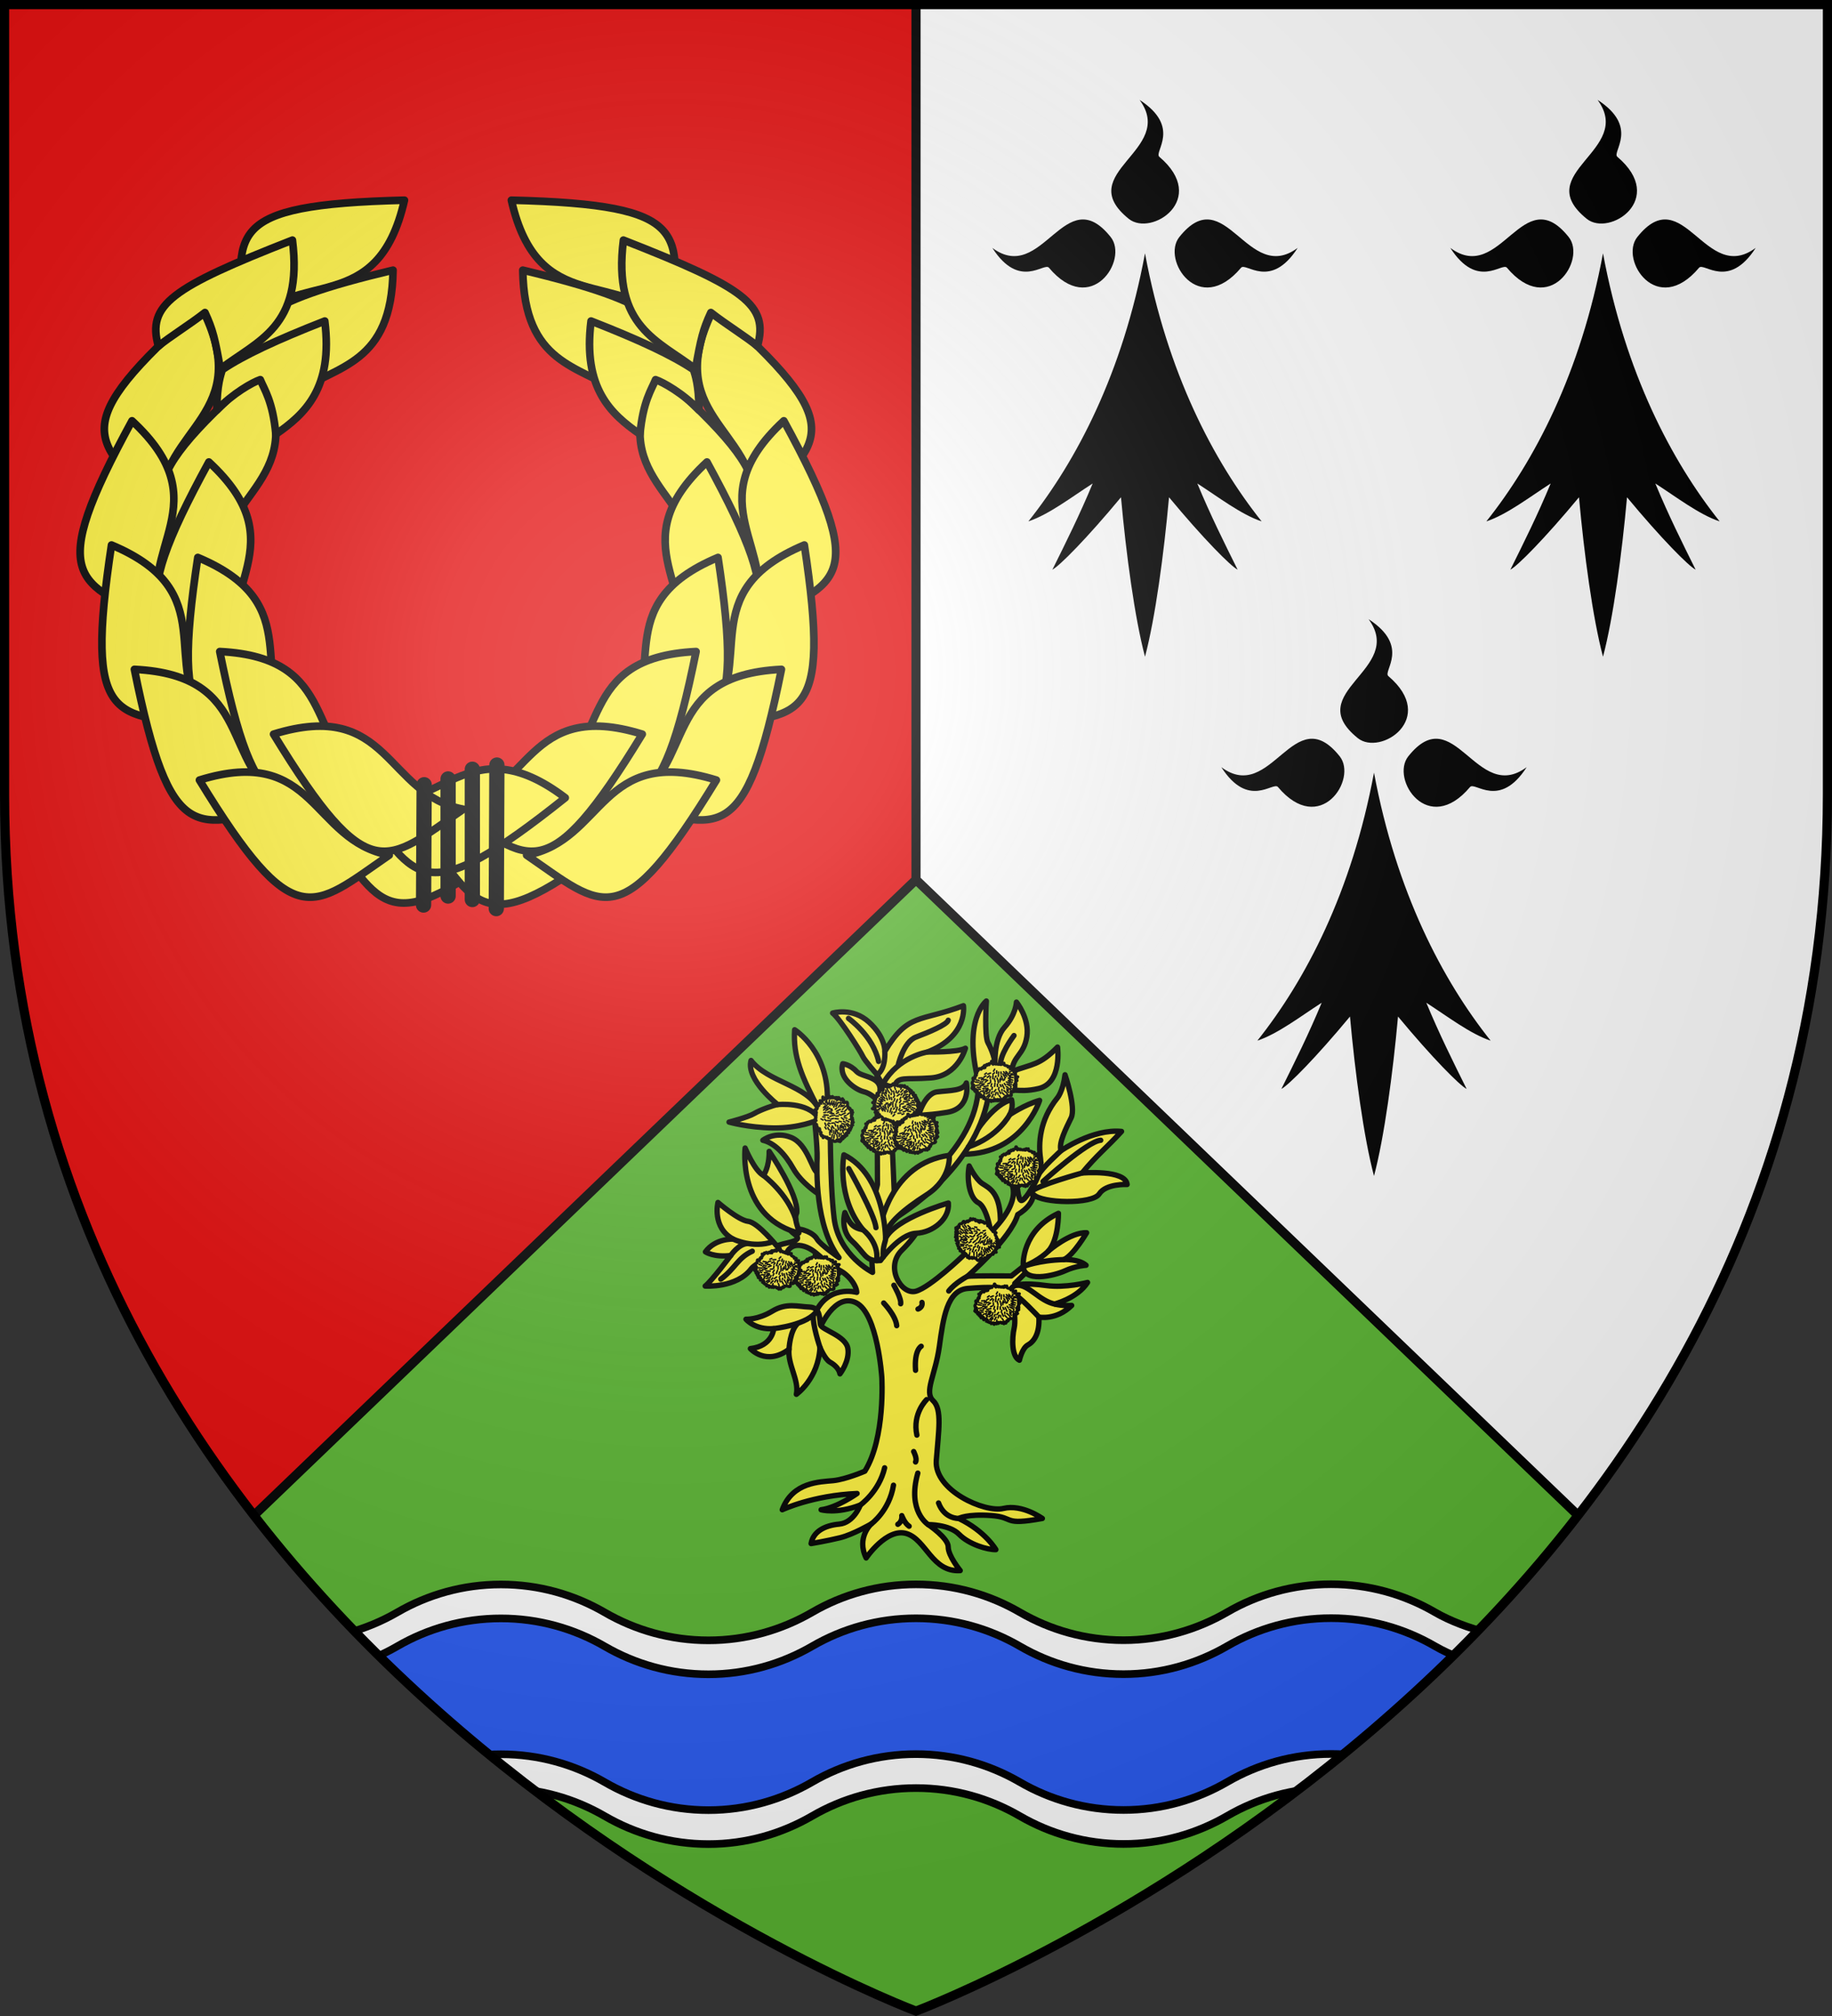
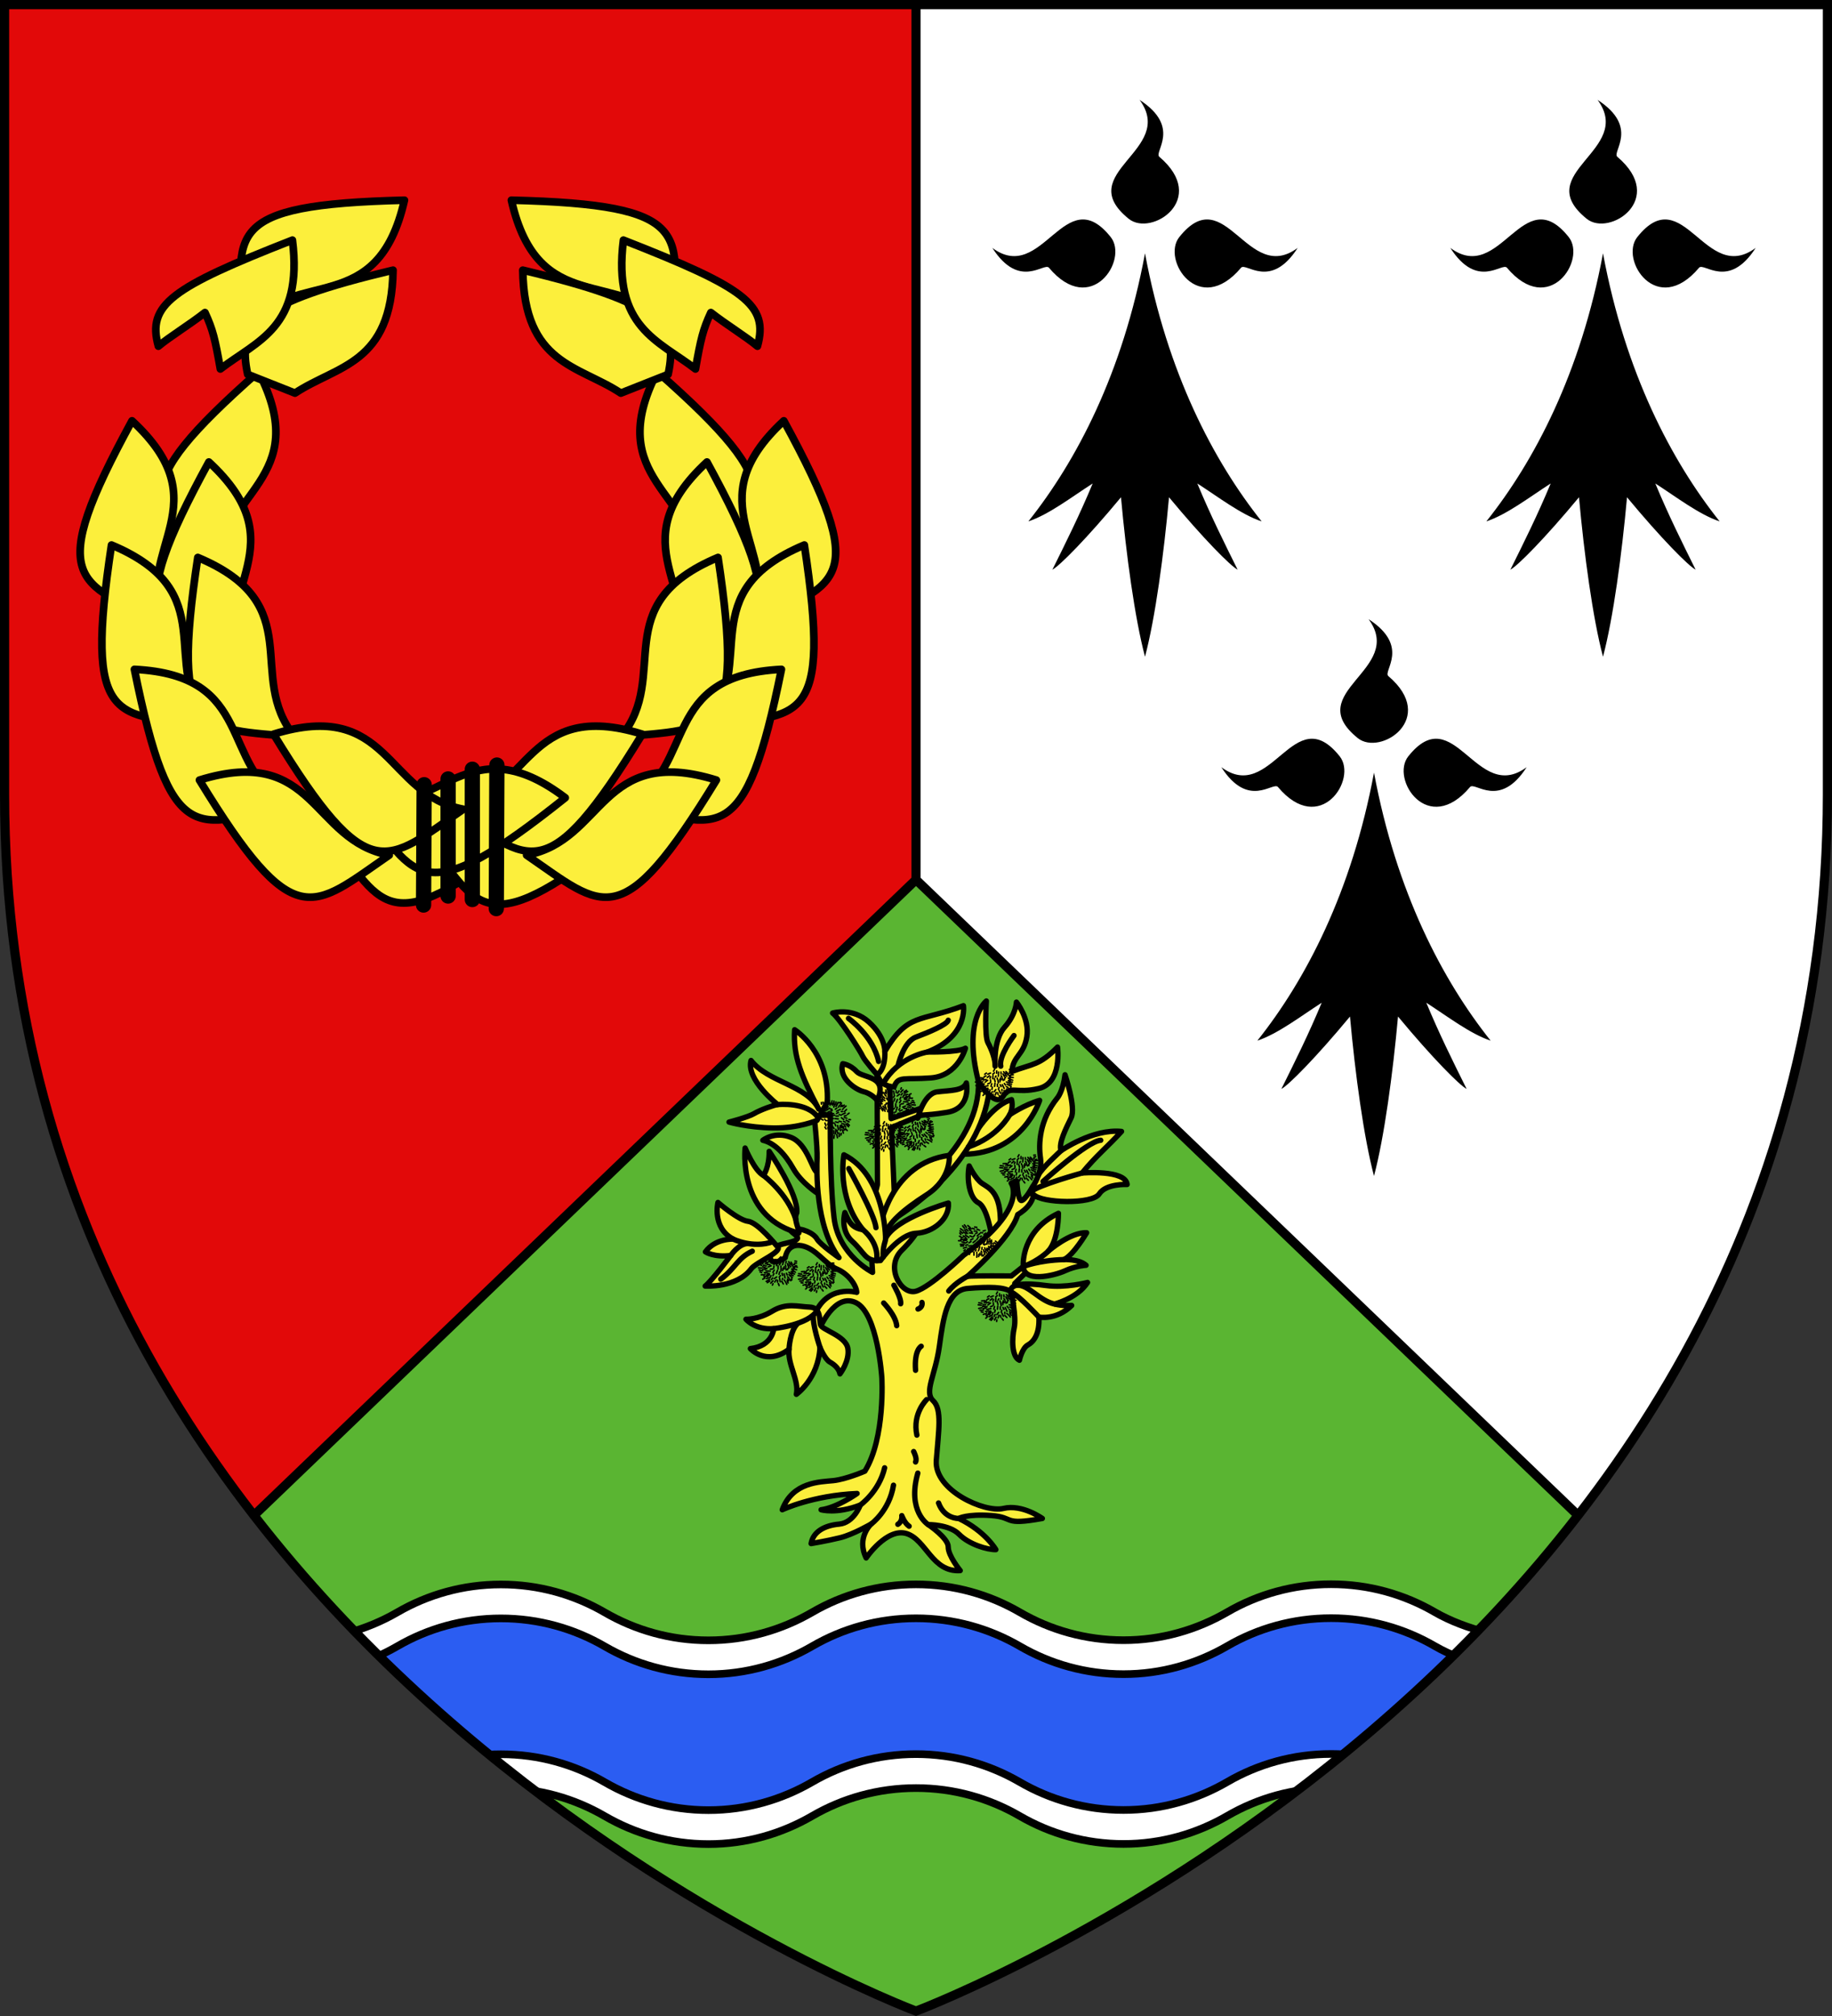
<svg xmlns="http://www.w3.org/2000/svg" xmlns:xlink="http://www.w3.org/1999/xlink" id="svg137" version="1.1" width="600" viewBox="-300 -300 600 660" height="660">
  <rect x="-300" y="-300" width="600" height="660" fill="#333333" stroke="none" />
  <defs id="defs141">
    <clipPath id="clipPath1278" clipPathUnits="userSpaceOnUse">
      <path d="M 0,-12 -216.875,196.156 C -128.497,310.228 0,358.5 0,358.5 c 0,0 128.497,-48.272 216.875,-162.344 z" id="path1280" style="fill:#5ab532" />
    </clipPath>
  </defs>
  <radialGradient r="405" gradientUnits="userSpaceOnUse" cy="-80" cx="-80" id="b">
    <stop id="stop5" stop-opacity=".31" stop-color="#fff" offset="0" />
    <stop id="stop7" stop-opacity=".25" stop-color="#fff" offset=".19" />
    <stop id="stop9" stop-opacity=".125" stop-color="#6b6b6b" offset=".6" />
    <stop id="stop11" stop-opacity=".125" offset="1" />
  </radialGradient>
  <path style="fill:#ffffff" id="path14" fill="#e20909" d="m-298.5-298.5h597v258.5c0 286.31-298.5 398.5-298.5 398.5s-298.5-112.19-298.5-398.5z" />
  <path style="fill:#e20909" id="path16" fill="#5ab532" d="m-298.5-298.5h298.5v657s-298.5-112.19-298.5-398.5z" />
  <path style="fill:#5ab532" id="path18" fill="#fff" d="m0-12-216.875 208.156c88.378 114.071 216.875 162.344 216.875 162.344s128.497-48.272 216.875-162.344z" />
  <g style="stroke-width:3.516;stroke-miterlimit:4;stroke-dasharray:none" transform="matrix(0.497,0,0,0.498,249.43,247.398)" id="g1263">
    <g style="stroke:#000000;stroke-width:1.769;stroke-linecap:round;stroke-linejoin:round;stroke-miterlimit:4;stroke-dasharray:none" id="g1061" transform="matrix(1.988,0,0,1.988,772.393,-875.17)">
      <path style="fill:#fcef3c;stroke-width:1.769;stroke-miterlimit:4;stroke-dasharray:none" d="m -673.41,282.06 c 0,0 -5.527,-3.497 -8.277,-8.372 -2.75,-4.875 -6.25,-8.438 -10.062,-9.312 0,0 3.938,-3.125 9.375,-0.938 5.438,2.188 7.017,10.892 8.571,11.509 1.554,0.616 2.545,6.861 0.393,7.114 z m 53.082,-21.561 c 0,0 5.329,-8.061 11.016,-9.561 0,0 0.75,2.625 -0.625,5 0,0 4.875,-3.312 9.938,-4.75 0,0 -5.512,17.668 -25.193,17.803 -1.193,-2.697 4.865,-8.492 4.865,-8.492 z m 4.394,35.386 c 0,0 -1.414,-9.369 -4.331,-10.828 -2.917,-1.458 -3.977,-7.601 -3.094,-12.198 0,0 2.077,4.287 4.287,5.789 2.21,1.503 6.32,2.917 6.055,13.435 z" id="path1049" />
      <path style="fill:#fcef3c;stroke-width:1.769;stroke-miterlimit:4;stroke-dasharray:none" d="m -620.25,245 c 0.436,20.928 -22.024,36.431 -27.783,40.059 l -1.081,-24.909 9.504,-3.927 0.365,-2.456 -9.996,3.449 -0.549,-12.652 -4.084,-1.876 0.125,36.312 c 0,0 -2.875,11.375 -2.5,15.938 0.375,4.562 0.875,13.125 0.875,13.125 0,0 -11.25,-5.562 -12.75,-17.938 -1.5,-12.375 -1.25,-34.125 -1.25,-34.125 l -5.375,0.25 c 0,0 1.125,10.312 1,14 -0.125,3.688 -0.75,22.438 7.25,32.938 0,0 -6.25,-4.312 -7.312,-6.188 -1.062,-1.875 -5,-3.75 -7.875,-3.188 -2.875,0.562 3.75,2.375 0.562,3.75 -3.188,1.375 -8.188,0.938 -8.188,5.062 0,4.125 5,0.562 5,0.562 0,0 0.562,-4.875 5.438,-3.938 4.875,0.938 7.688,6.062 11.625,7.688 3.938,1.625 6.562,5.5 6.625,7.75 0,0 -10,-2.875 -14.125,7.75 l 0.062,4.312 1.75,-0.062 c 0,0 5,-12.125 12.125,-8.562 7.125,3.562 8.5,24.625 8.5,24.625 0,0 1.25,20.062 -5.625,31.062 0,0 -6.188,2.688 -10.5,3.125 -4.312,0.438 -13.438,0.375 -16.875,9.625 0,0 10.062,-4.75 24.812,-5.375 0,0 -6.625,4.688 -11.938,5.375 0,0 5.062,1.5 13,-1.562 0,0 -2.125,5.875 -7,6.312 -4.875,0.438 -8.625,2.5 -9.312,6.438 0,0 5.312,-0.875 9.625,-1.938 4.312,-1.062 10.312,-4.562 10.312,-4.562 0,0 -5,4.5 -1.688,11.25 0,0 6.812,-10.062 13.375,-8.062 6.562,2 8.436,12.861 17.805,12.242 0,0 -4.021,-4.905 -3.977,-7.822 0.044,-2.917 -6.629,-7.381 -6.629,-7.381 0,0 6.988,-0.102 10.238,3.211 3.25,3.312 9.312,5.125 12.188,5.062 0,0 -3.375,-6 -12.312,-10.312 0,0 2.659,-1.541 10.746,-0.967 8.088,0.575 3.491,3.403 16.971,0.973 0,0 -6.654,-4.818 -12.904,-3.318 -6.25,1.5 -23,-6 -22.25,-15.875 0.75,-9.875 2,-16.875 -1.062,-19.75 -3.062,-2.875 0.75,-8.5 2.062,-17.875 1.312,-9.375 2.5,-18.688 9.438,-19.25 6.938,-0.562 12.312,-0.562 14.375,1.188 2.062,1.75 3.312,0.438 1.188,-2.812 l 7.688,-7.562 -4.875,1.938 -3.938,3.125 c 0,0 -12.5,-0.125 -14.562,0.125 0,0 14.438,-12.562 16.688,-20.438 0,0 6.812,-3.625 4.938,-9.188 0,0 -2.438,4.375 -3.688,4.562 -1.25,0.188 -1.562,-6.5 -1.562,-6.5 l -1.875,0.75 c 0,0 6,8 -15.812,23.875 0,0 -11.014,10.589 -15.812,11.875 -4.798,1.286 -10.312,-8 -4.625,-13.562 5.688,-5.562 6.75,-9.5 6.75,-9.5 l -4.562,0.312 -4.312,5.312 c -1.402,-1.327 -5.811,-0.628 -0.127,-6.73 6.066,-3.747 29.59,-19.787 31.439,-44.27 z" id="path1051" />
      <path style="fill:none;stroke-width:1.769;stroke-miterlimit:4;stroke-dasharray:none" d="m -659.438,385 c 0,0 6.25,-4.438 8.062,-12.312 m -4.438,18.562 c 0,0 6,-4.312 7.375,-12.812 m 11.511,13.039 c 0,0 -7.074,-4.351 -3.449,-17.039 m 13.562,15 c 0,0 -4.75,0.188 -6.688,-5.125 m -3.938,-34.188 c 0,0 -4.812,4.562 -3.25,11.75 m -1.062,5.438 c 0,0 1.25,2.375 0.625,3.438 M -647,391.375 c 1.625,-1 1.312,-2.875 1.312,-2.875 0,0 0.938,2.562 2.438,3.5 m 4,-59.5 c 0,0 -2.375,1.188 -1.875,7.938 m -10.562,-22.25 c 0,0 4,4.125 4.312,7.5 m -0.938,-13.375 c 0,0 2.562,4.438 2.25,6.125 M -639,318 c 0,0 0.438,1.5 -1.312,2.188 m 16.375,-10.812 c 0,0 -4.062,2.11 -6.183,4.85" id="path1053" />
      <path style="fill:#fcef3c;stroke-width:1.769;stroke-miterlimit:4;stroke-dasharray:none" d="m -652.875,293.188 c 0,0 3.277,-21.217 22.92,-23.827 0,0 0.85,7.706 -7.472,13.016 -8.323,5.311 -12.607,9.458 -13.696,12.978 -1.089,3.52 -1.752,-2.167 -1.752,-2.167 z" id="path1055" />
      <path style="fill:#fcef3c;stroke-width:1.769;stroke-miterlimit:4;stroke-dasharray:none" d="m -640.418,257.082 c 0,0 2.033,-8.176 6.452,-8.706 4.419,-0.53 8.662,-0.309 9.679,-2.961 0,0 1.812,8.353 -6.408,9.723 -8.22,1.37 -9.104,0.354 -9.723,1.945 z M -602.312,279.75 c 0,0 3.305,-4.681 2.598,-9.454 -0.707,-4.773 -0.354,-12.551 5.568,-19.887 0,0 1.856,-2.033 2.563,-7.69 0,0 3.712,10.783 2.033,14.231 -1.679,3.447 -4.243,8.397 -3.359,10.872 0,0 10.518,-7.336 20.064,-6.364 -5.091,5.542 -8.156,7.777 -13.081,13.744 0,0 14.426,-1.201 14.926,3.799 0,0 -7,-0.375 -9.25,3.125 -2.25,3.5 -19.105,3.121 -21.771,0.186 -2.12,-0.342 -0.246,-2.345 -0.291,-2.561 z m -62.235,8.533 c 0,0 -1.724,5.745 2.431,9.502 4.154,3.757 4.24,6.831 9.369,6.364 0,0 6.126,-8.771 11.812,-9.022 C -635.25,294.875 -629.75,290.25 -630.25,285.125 c 0,0 -17.5,5 -20.812,11.688 0,0 -0.062,-20.812 -13.812,-27.625 0,0 -2.625,14 6.375,24.812 -3.525,-0.694 -4.538,-2.133 -6.048,-5.717 z M -620.25,245 c -5.332,-20.523 2.592,-26.677 2.592,-26.677 0,0 -0.717,11.552 0.533,13.802 1.25,2.25 2.5,5.75 2.375,7.75 0,0 -0.688,-8.625 3.125,-12.875 3.812,-4.25 3.938,-8.312 3.938,-8.312 0,0 4.438,5.438 3.438,11.5 -1,6.062 -4.625,6.312 -4.938,11.438 6.898,-2.592 9.062,-1.932 15.125,-8.062 0,0 1.625,11.812 -6.188,13.688 -7.812,1.875 -9.438,-1.25 -11.938,2.688 -2.5,3.938 -8.062,-4.938 -8.062,-4.938 z m -33.562,6.188 c 0,0 -1.75,-2.188 -4.5,-2.875 -2.75,-0.688 -8.438,-4.562 -6.938,-9.25 0,0 2.438,0.25 4.562,2.562 2.125,2.312 10.625,1.312 6.875,9.562 z M -636,243.75 c -9,0.688 -10.875,-0.75 -12.25,3 -4.365,-0.483 -4.698,-2.377 -5.625,-4.062 0,0 -4.188,-4.75 -4.75,-6.062 -0.562,-1.312 -7.562,-12.5 -10,-14.312 0,0 6.562,-2 12.062,3 5.5,5 5.25,9.688 5.25,9.688 7.697,-12.86 11.657,-9.667 26.062,-15.125 0,0 1.625,10.062 -11.938,15.312 0,0 10.125,0.188 12.594,-1.25 0,0 -2.406,9.125 -11.406,9.812 z m 26.562,70.812 c 0,0 1.812,8.192 1.016,11.816 -0.795,3.624 -0.884,9.502 1.724,10.739 0,0 0.884,-4.022 2.784,-5.038 1.9,-1.016 3.977,-3.624 3.668,-9.237 0,0 5.745,1.193 10.872,-3.845 0,0 -3.315,0.221 -5.657,-0.486 0,0 7.557,-1.9 10.916,-7.115 0,0 -7.292,1.9 -13.744,1.016 -6.452,-0.884 -12.418,-0.783 -11.579,2.15 z m 4.008,-9.111 c 0,0 -0.53,-11.181 11.667,-16.926 0,0 0.133,8.574 -3.315,12.463 0,0 7.224,-6.279 12.661,-6.029 0,0 -4.375,7.469 -7.562,8.875 0,0 4.906,-0.281 7.375,1.875 0,0 -3.406,0.188 -6.938,1.812 -3.531,1.625 -14.371,4.299 -13.889,-2.069 z m -68.355,-47.663 c 0,0 -6.01,2.652 -14.496,2.519 -8.485,-0.133 -14.672,-1.945 -14.672,-1.945 0,0 6.276,-1.591 8.353,-2.828 2.077,-1.237 6.452,-2.784 7.778,-2.961 0,0 -10.607,-8.264 -8.839,-14.584 5.624,7.223 18.498,8.134 22.451,16.087 -5.602,-10.571 -8.598,-17.435 -7.999,-26.251 0,0 11.627,7.277 10.815,23.902 z m -13.327,41.553 c 0,0 -6.263,-7.779 -9.513,-8.154 -3.25,-0.375 -10,-6.25 -10,-6.25 0,0 -2.062,8.312 5.062,12.125 0,0 -5.942,-0.294 -9.212,4.213 0,0 2.784,1.9 8.397,1.193 0,0 -6.497,8.662 -8.485,10.12 0,0 10.43,0.707 15.247,-5.701 1.664,-2.275 11.241,-5.901 8.505,-7.547 z M -681,294.75 c -19.125,-5.938 -16.625,-27.812 -16.625,-27.812 0,0 3.158,7.601 6.075,9.059 0,0 1.945,-2.519 1.9,-7.955 0,0 9.855,14.319 9.148,20.374 -1.582,2.632 2.699,8.345 -0.498,6.335 z m -16.34,28.8 c 0,0 3.005,3.624 9.192,3.094 0,0 -0.221,5.745 -7.734,6.629 0,0 5.215,5.878 12.816,0.221 -0.512,5.122 3.428,10.256 2.431,14.893 0,0 7.336,-5.171 7.822,-15.556 0,0 1.591,3.933 3.315,4.906 1.724,0.972 3.005,2.298 3.315,3.889 0,0 3.315,-4.287 2.607,-8.441 -0.707,-4.154 -8.618,-6.099 -9.06,-7.778 -0.442,-1.679 0.221,-5.745 -3.668,-5.878 -3.889,-0.133 -7.557,-1.503 -12.33,1.37 -4.773,2.873 -8.706,2.652 -8.706,2.652 z" id="path1057" />
      <path style="fill:none;stroke-width:1.769;stroke-miterlimit:4;stroke-dasharray:none" d="m -663.355,224.069 c 0,0 8.107,5.705 9.988,14.231 m 6.405,1.505 c 0,0 1.727,-7.958 5.969,-9.549 4.243,-1.591 10.341,-4.154 10.695,-5.568 M -608.5,229.75 c 0,0 -5.171,6.79 -4.375,10.125 m 14,38.125 c 0,0 14.744,-13.367 19.125,-13.625 m -115.5,36.688 c -4.898,2.236 -5.533,5.608 -10.438,9.25 m 42.421,-36.57 c 0,0 8.662,15.291 9.016,19.534 m 61.342,-25.456 c 0,0 -6.541,5.9 -7.499,8.108 m 14.481,-0.728 c 0,0 -14.854,4.099 -16.869,6.162 M -658.5,294 c 0,0 5.336,4.069 4.48,10.191 m 2.957,-7.378 c 0.141,0.819 -1.056,2.585 -0.777,6.135 M -651.312,235 c 0,0 0.438,5.75 -2.562,7.688 m 16.688,-7.5 c 0,0 -9.725,1.551 -14.657,10.412 m 51.599,77.243 c 0,0 -6.656,-7.181 -9.192,-8.28 m 14.626,4.012 c -5.315,-0.972 -8.895,-6.704 -12.915,-6.249 m 10.65,-11.337 c 0,0 -3.135,3.277 -8.361,5.137 0,0 5.226,-2.087 13.459,-2.292 m -94.843,-51.259 c 0,0 9.978,-1.011 13.415,4.364 m -28.972,45.532 c 0,0 2.68,-3.993 5.729,-3.948 m -4.914,-1.458 c 0,0 6.521,3.197 13.15,0.855 m -3.138,-21.92 c 0,0 7.928,5.853 10.712,14.471 m -7.309,36.176 c 0,0 11.535,-1.149 14.451,-6.055 m 0.884,12.242 c 0,0 -2.649,-7.803 -2.149,-10.741 m -8.104,11.404 c 0,0 0.249,-6.289 2.985,-8.641 m 70.142,-68.915 c 0,0 -3.799,7.298 -13.65,10.618" id="path1059" />
    </g>
    <g style="stroke-width:1.769;stroke-miterlimit:4;stroke-dasharray:none" id="g1088" transform="matrix(1.988,0,0,1.988,772.393,-875.17)">
      <g style="stroke:#000000;stroke-width:22.839;stroke-linecap:round;stroke-linejoin:round;stroke-miterlimit:4;stroke-dasharray:none" id="c" transform="matrix(0.077,0,0,0.077,-567.345,274.173)">
-         <path style="fill:#fcef3c;stroke:#000000;stroke-width:13.051;stroke-linecap:round;stroke-linejoin:round;stroke-miterlimit:4;stroke-dasharray:none" d="m -1406.635,376.13 c 7.646,11.212 -13.68,-4.289 -7.64,6.375 0.322,2.542 -17.95,-3.79 -10.279,6.333 8.411,8.918 -8.23,-0.846 -6.999,1.829 4.193,3.55 5.096,4.264 -0.316,1.903 -7.735,-3.633 -3.507,13.2 -11.512,4.366 -6.051,-4.342 -5.442,10.13 -10.473,4.157 4.623,8.996 -6.276,6.65 -8.023,6.96 4.46,4.351 6.292,8.893 0.094,12.673 0.628,5.173 5.674,5.954 -1.72,3.933 -6.392,1.827 3.878,18.148 -7.621,12.862 -8.307,-4.406 -0.163,10.052 -1.843,13.272 -7.721,4.443 -5.27,14.073 -3.492,12.615 1.92,2.052 10.482,5.471 2.108,7.553 -9.792,4.27 12.596,2.795 0.996,6.718 -4.066,1.129 -9.476,4.479 -1.654,2.83 5.898,-1.627 3.843,2.691 -0.164,3.944 4.514,-2.176 12.282,-2.033 5.721,4.04 4.046,1.216 13.502,-5.064 5.892,1.526 -8.45,7.117 3.869,4.135 7.949,1.855 -3.891,3.119 -7.802,12.827 0.997,8.07 5.866,-3.651 -7.486,7.174 2.464,3.842 5.404,-2.504 8.6,0.78 2.764,4.125 -10.659,7.838 15.797,-6.501 6.574,4.23 -2.156,1.325 5.273,-2.656 2.222,2.976 -2.2,10.396 7.861,-4.465 7.706,2.255 5.178,-0.49 11.987,-0.534 4.744,5.088 -6.49,4.544 4.588,-0.406 5.35,5 5.372,-7.212 2.856,6.425 9.891,2.18 7.279,-3.612 1.398,12.465 5.512,2.554 3.361,-4.636 7.504,8.317 9.55,-0.736 0.753,-2.469 0.418,13.374 4.382,3.62 3.775,-7.447 7.119,6.391 9.849,-1.789 2.56,-5.482 7.107,-6.056 5.033,1.237 1.538,0.967 10.776,-11.152 14.501,-2.556 6.199,5.214 6.688,-10.543 9.149,-0.133 2.788,9.109 1.892,-0.757 3.744,-4.089 3.904,1.278 6.949,10.053 6.476,2.108 6.608,-1.65 1.635,-14.084 7.66,-5.879 4.816,1.613 -1.196,-13.698 6.875,-7.4 5.221,3.945 3.218,3.438 1.342,-1.76 5.242,-5.25 23.843,4.221 19.038,-9.785 -1.864,-5.634 -3.157,-15.388 5.622,-9.902 6.057,5.503 2.941,-5.473 9.847,-3.616 -1.972,-2.944 -10.389,-7.925 -1.354,-9.971 -5.736,-6.699 14.412,-3.28 3.2,-8.957 -4.5,-1.763 -10.292,-6.204 -1.633,-4.861 8.224,1.857 5.721,-4.42 0.026,-6.061 12.517,3.974 -5.134,-17.281 9.331,-13.381 -7.475,-0.93 -8.582,-6.19 -0.844,-7.359 -5.658,-0.693 -8.901,-3.169 -2.199,-6.459 3.131,-1.455 11.219,-2.602 2.9,-3.414 -7.133,0.534 -9.837,-5.557 -6.032,-10.473 -6.751,-2.757 -5.996,-1.266 -0.206,-4.461 -5.135,-0.854 -11.373,-4.704 -2.767,-6.853 3.81,-1.519 12.332,-2.9 3.184,-2.819 -7.267,1.292 -22.991,-3.877 -11.764,-11.789 -6.154,4.099 -13.748,1.62 -12.381,-6.436 -3.99,-2.83 -10.457,7.294 -8.67,-1.357 -4.937,-5.419 -20.035,-0.305 -17.382,-13.542 -2.594,3.585 -8.022,7.601 -8.447,-0.422 -0.485,-3.691 -3.33,13.466 -6.589,3.53 -3.266,-3.961 -3.58,5.244 -6.924,0.731 -4.843,2.909 -12.3,-2.26 -12.236,-2.5 -0.199,9.811 -10.292,-9.579 -11.987,1.819 -1.484,6.492 -3.358,-8.105 -5.115,-11.157 -0.391,-1.079 -4.987,-1.282 -2.038,3.002 2.949,4.285 -6.613,6.29 -12.391,7.803 z" id="path1063" />
        <path style="fill:none;stroke:#000000;stroke-width:6.525;stroke-linecap:round;stroke-linejoin:round;stroke-miterlimit:4;stroke-dasharray:none" d="m -1338.723,439.414 -0.436,5.849 m -48.998,-19.447 -1.325,14.264 m -27.086,-24.388 -7.349,5.273 m 5.679,6.897 -8.53,4.048 m 22.921,-4.763 -8.712,7.612 m 13.256,10.45 1.139,9.051 m -0.315,-23.172 -2.678,7.101 m 2.271,-22.329 -11.847,4.492 m 28.743,-5.925 -6.733,5.827 m 18.32,16.793 1.157,4.906 m -6.269,-13.67 -2.817,5.192 m 33.367,-13.949 2.855,6.732 m -0.727,-16.111 7.116,8.191 m -20.438,18.159 2.789,8.456 m 0.045,-17.794 4.268,6.815 m -15.059,-22.477 -1.047,18.081 m 11.169,-18.182 0.967,8.005 m 20.198,-10.052 6.509,5.563 m -10.157,8.392 7.978,5.995 m -53.833,10.681 3.273,12.459 m 11.914,-6.216 2.099,11.699 m 5.947,-14.858 1.163,10.262 m 9.945,-13.934 3.734,7.82 m 4.839,-17.342 5.212,6.179 m 0.464,-19.498 12.534,7.125 m -51.068,-17.149 -0.306,9.831 m -8.46,-17.427 -4.862,8.701 m 75.784,12.182 4.556,-1.516 m -6.591,58.896 2.547,5.284 m -114.255,22.236 -7.417,7.005 m 69.514,-21.583 5.984,13.015 m -71.849,-13.917 -3.987,5.476 m -16.693,-27.712 -13.526,2.545 m 13.741,-22.147 -13.464,-1.733 m 10.546,10.146 -12.924,-1.618 m 33.555,13.456 -12.13,2.616 m 16.881,-7.703 -19.636,-1.915 m 13.456,-7.528 -11.941,0.398 m 8.72,-17.117 -14.331,1.019 m 20.905,-0.073 -9.761,7.41 m 20.594,-1.268 -12.084,2.4 m 18.469,0.764 -11.072,8.261 m 20.394,3.657 -8.981,3.737 m 17.124,-0.877 -2.974,11.337 m 5.707,3.697 -2.067,9.723 m -48.305,-9.138 -15.049,0.414 m 46.974,-7.178 -17.675,3.47 m -15.817,11.995 -7.654,-1.175 m 15.781,8.097 -7.309,2.511 m 24.074,-14.982 -13.796,2.487 m 21.318,-2.018 -8.911,8.72 m 18.342,-1.295 -1.751,9.564 m -5.358,-11.979 -7.612,10.577 m -3.868,-1.725 -8.946,6.228 m 21.451,-1.312 -9.618,5.408 m 13.694,0.652 -11.536,11.775 m 23.245,-21.707 -3.728,8.241 m -4.854,8.227 -8.687,8.994 m 21.908,-14.087 -6.899,12.535 m 10.004,-0.584 -0.838,6.597 m 9.838,-26.364 -3.739,10.949 m 16.705,2.422 5.512,7.269 m -11.859,-19.91 1.231,7.488 m -9.198,-20.473 -8.014,9.814 m 21.93,-19.503 -2.917,8.413 m 24.262,5.383 3.454,3.67 m -12.264,-8.704 0.156,5.905 m 21.922,-28.763 5.839,4.403 m -8.685,-13.589 10.258,3.535 m -8.62,25.945 6.644,5.929 m -8.858,-15.433 7.103,3.768 m -24.28,-11.936 8.134,16.182 m 0.582,-21.33 4.84,6.449 m 14.844,-49.915 4.602,-1.732 m -3.479,13.714 6.172,0.183 m -10.215,8.217 8.465,1.348 m -7.922,9.382 8.419,1.564 m -4.6,12.346 9.907,1.202 m -41.28,36.166 9.064,9.153 m 7.209,-11.34 7.667,9.082 m -2.279,-15.841 6.139,8.306 m 1.646,-17.039 7.144,4.906 m -4.48,-17.438 7.603,2.745 m -9.347,-17.117 14.417,-0.097 m -12.88,-12.449 14.355,4.18 m -12.926,-12.232 15.136,0.507 m -13.339,-10.288 13.521,-1.191 m -16.623,-22.729 7.165,-0.509 m -6.48,9.237 7.711,-1.748 m -48.441,57.905 4.651,8.667 m -16.04,-10.862 0.14,9.966 m -10.8,-14.265 -1.543,13.899" id="path1065" />
      </g>
      <g style="stroke:#000000;stroke-width:1.769;stroke-linecap:round;stroke-linejoin:round;stroke-miterlimit:4;stroke-dasharray:none" id="g1086">
        <use style="stroke-width:1.769;stroke-miterlimit:4;stroke-dasharray:none" y="0" x="0" height="100%" transform="rotate(15,-672.287,257.947)" width="100%" xlink:href="#c" id="use1068" />
        <use style="stroke-width:1.769;stroke-miterlimit:4;stroke-dasharray:none" y="0" x="0" height="100%" transform="rotate(-90,-696.862,280.49)" width="100%" xlink:href="#c" id="use1070" />
        <use style="stroke-width:1.769;stroke-miterlimit:4;stroke-dasharray:none" y="0" x="0" height="100%" transform="translate(22.251,-46.65)" width="100%" xlink:href="#c" id="use1072" />
        <use style="stroke-width:1.769;stroke-miterlimit:4;stroke-dasharray:none" y="0" x="0" height="100%" transform="rotate(-165,-664.342,278.983)" width="100%" xlink:href="#c" id="use1074" />
        <use style="stroke-width:1.769;stroke-miterlimit:4;stroke-dasharray:none" y="0" x="0" height="100%" transform="rotate(-15,-835.833,161.236)" width="100%" xlink:href="#c" id="use1076" />
        <use style="stroke-width:1.769;stroke-miterlimit:4;stroke-dasharray:none" y="0" x="0" height="100%" transform="translate(66.86,-35.723)" width="100%" xlink:href="#c" id="use1078" />
        <use style="stroke-width:1.769;stroke-miterlimit:4;stroke-dasharray:none" y="0" x="0" height="100%" transform="rotate(45,-632.918,366.759)" width="100%" xlink:href="#c" id="use1080" />
        <use style="stroke-width:1.769;stroke-miterlimit:4;stroke-dasharray:none" y="0" x="0" height="100%" transform="translate(59.721,9.648)" width="100%" xlink:href="#c" id="use1082" />
        <use style="stroke-width:1.769;stroke-miterlimit:4;stroke-dasharray:none" y="0" x="0" height="100%" transform="translate(58.785,-64.033)" width="100%" xlink:href="#c" id="use1084" />
      </g>
    </g>
  </g>
  <g clip-path="url(#clipPath1278)" id="g1274">
    <path style="fill:#ffffff;stroke:#000000;stroke-width:2.5" id="path991" d="m -228.657,297.988 c 8.365,3.699 13.675,5.762 24.737,5.762 11.063,4e-5 23.99,-3.382 33.997,-9.191 10.007,-5.809 21.598,-9.131 33.989,-9.131 12.391,0 23.967,3.322 33.974,9.131 10.007,5.809 21.605,9.161 33.997,9.161 12.391,2e-5 23.967,-3.397 33.974,-9.206 10.007,-5.809 21.598,-9.131 33.989,-9.131 C 12.391,285.382 23.967,288.719 33.974,294.528 c 10.007,5.809 21.613,9.146 34.004,9.146 12.391,5e-5 23.975,-3.382 33.982,-9.191 10.007,-5.809 21.598,-9.146 33.989,-9.146 12.391,1e-5 23.967,3.337 33.974,9.146 10.007,5.809 23.917,9.146 33.997,9.146 10.079,10e-6 17.793,-1.323 24.737,-3.746 l 0.09,-65.459 c -5.795,1.63 -15.489,2.497 -24.842,2.497 -9.353,0 -23.975,-3.322 -33.982,-9.131 -10.007,-5.809 -21.583,-9.146 -33.974,-9.146 -12.391,0 -23.997,3.322 -34.004,9.131 -10.007,5.809 -21.591,9.191 -33.982,9.191 -12.391,-5e-5 -23.967,-3.337 -33.974,-9.146 C 23.983,222.011 12.391,218.69 2.5964132e-4,218.69 -12.391,218.69 -23.982,222.011 -33.989,227.821 c -10.007,5.809 -21.598,9.191 -33.989,9.191 -12.391,-2e-5 -23.975,-3.337 -33.982,-9.146 -10.007,-5.809 -21.598,-9.146 -33.989,-9.146 -12.391,0 -23.967,3.337 -33.974,9.146 -10.007,5.809 -22.123,9.191 -33.997,9.191 -11.874,-2e-5 -15.419,-2.807 -24.827,-7.747 z" clip-path="none" />
    <path style="fill:#2b5df2;stroke:#000000;stroke-width:2.5" id="path32" d="m -228.657,286.87 c 8.365,3.699 13.675,5.762 24.737,5.762 11.063,3e-5 23.99,-3.382 33.997,-9.191 10.007,-5.809 21.598,-9.131 33.989,-9.131 12.391,0 23.967,3.322 33.974,9.131 10.007,5.809 21.605,9.161 33.997,9.161 12.391,2e-5 23.967,-3.397 33.974,-9.206 10.007,-5.809 21.598,-9.131 33.989,-9.131 C 12.391,274.264 23.967,277.601 33.974,283.41 c 10.007,5.809 21.613,9.146 34.004,9.146 12.391,7e-5 23.975,-3.382 33.982,-9.191 10.007,-5.809 21.598,-9.146 33.989,-9.146 12.391,0 23.967,3.337 33.974,9.146 10.007,5.809 23.917,9.146 33.997,9.146 10.079,10e-6 17.793,-1.323 24.737,-3.746 l 0.09,-43.224 c -5.795,1.63 -15.489,2.497 -24.842,2.497 -9.353,-2e-5 -23.975,-3.322 -33.982,-9.131 -10.007,-5.809 -21.583,-9.146 -33.974,-9.146 -12.391,0 -23.997,3.322 -34.004,9.131 -10.007,5.809 -21.591,9.192 -33.982,9.191 -12.391,-5e-5 -23.967,-3.337 -33.974,-9.146 C 23.983,233.129 12.391,229.807 2.5964132e-4,229.807 -12.391,229.807 -23.982,233.129 -33.989,238.938 c -10.007,5.809 -21.598,9.191 -33.989,9.191 -12.391,-2e-5 -23.975,-3.337 -33.982,-9.146 -10.007,-5.809 -21.598,-9.146 -33.989,-9.146 -12.391,0 -23.967,3.337 -33.974,9.146 -10.007,5.809 -22.123,9.191 -33.997,9.191 -11.874,-5e-5 -15.419,-2.807 -24.827,-7.747 z" clip-path="none" />
  </g>
  <g transform="matrix(1.01,0,0,1.01,-300.172,-14.863)" id="g100" style="fill-rule:evenodd;stroke:#000000;stroke-width:2.475;stroke-linecap:round">
    <g id="g96" style="fill:#fcef3c;stroke-width:2.475;stroke-linejoin:round">
      <path style="stroke-width:2.475" d="m 173.182,-13.821 c -46.392,37.001 -48.443,26.659 -66.165,1.834 25.483,4.196 34.671,-25.71 66.165,-1.834 z" id="path34" />
      <path style="stroke-width:2.475" d="m 204.131,-13.423 c -46.392,37.001 -48.443,26.659 -66.165,1.834 25.483,4.196 34.671,-25.71 66.165,-1.834 z" id="path64" />
      <use style="display:inline;stroke-width:2.475" transform="matrix(-1,0,0,1,297.314,0)" height="100%" width="100%" id="use1333" xlink:href="#g1331" y="0" x="0" />
      <path style="stroke-width:2.475" d="m 183.466,-23.722 c -46.392,37.001 -48.443,26.659 -66.165,1.834 25.483,4.196 34.671,-25.71 66.165,-1.834 z" id="path66" />
      <g style="stroke-width:2.475" transform="matrix(1,0,0,1,1.001,-0.323)" id="g1331">
-         <path style="stroke-width:2.475" id="path68" d="m 64.389,-182.558 c -44.529,39.219 -34.691,43.033 -13.297,64.78 0.289,-25.801 31.364,-29.648 13.297,-64.78 z" />
+         <path style="stroke-width:2.475" id="path68" d="m 64.389,-182.558 z" />
        <path style="stroke-width:2.475" id="path70" d="m 82.984,-161.496 c -44.529,39.219 -34.691,43.033 -13.297,64.78 0.289,-25.801 31.364,-29.648 13.297,-64.78 z" />
        <path style="stroke-width:2.475" id="path72" d="m 41.977,-145.591 c -28.418,52.069 -17.867,52.292 9.682,65.417 -8.561,-24.343 19.323,-38.577 -9.682,-65.417 z" />
        <path style="stroke-width:2.475" id="path74" d="m 66.896,-132.239 c -28.418,52.069 -17.867,52.292 9.682,65.417 -8.561,-24.343 19.323,-38.577 -9.682,-65.417 z" />
        <path style="stroke-width:2.475" id="path76" d="m 35.324,-105.332 c -8.878,58.639 1.112,55.244 31.493,58.164 -16.379,-19.95 4.951,-42.853 -31.493,-58.164 z" />
        <path style="stroke-width:2.475" id="path78" d="m 63.311,-101.299 c -8.878,58.639 1.112,55.244 31.493,58.164 -16.379,-19.95 4.951,-42.853 -31.493,-58.164 z" />
        <path style="stroke-width:2.475" id="path80" d="M 42.75,-65.027 C 54.481,-6.891 62.707,-13.495 92.255,-21.132 70.034,-34.283 82.237,-63.093 42.75,-65.027 Z" />
-         <path style="stroke-width:2.475" id="path82" d="m 70.429,-70.801 c 11.732,58.137 19.957,51.532 49.505,43.895 C 97.714,-40.056 109.916,-68.867 70.429,-70.801 Z" />
        <path style="stroke-width:2.475" id="path84" d="M 63.839,-29.137 C 94.766,21.485 100.235,12.468 125.386,-4.805 100.004,-9.57 101.607,-40.812 63.839,-29.137 Z" />
        <path style="stroke-width:2.475" id="path86" d="m 87.873,-44.021 c 30.927,50.622 36.395,41.605 61.547,24.332 -25.382,-4.764 -23.779,-36.007 -61.547,-24.332 z" />
        <path style="stroke-width:2.475" id="path88" d="m 130.32,-217.097 c -59.344,1.447 -54.262,10.687 -51.865,41.085 16.821,-19.579 43.101,-2.57 51.865,-41.085 z" />
        <path style="stroke-width:2.475" id="path90" d="m 126.621,-194.419 c -44.418,10.571 -50.591,17.734 -47.128,33.782 l 15.337,6.073 c 13.69,-9.075 31.359,-9.241 31.791,-39.855 z" />
-         <path style="stroke-width:2.475" id="path94" d="m 104.488,-177.927 c -15.781,6.178 -26.408,11.158 -33.245,15.767 -0.427,1.541 -1.727,4.684 -1.784,13.117 5.153,-5.412 11.677,-9.074 14.109,-9.879 1.287,3.165 4.07,7.02 5.048,17.681 9.409,-6.526 18.625,-14.882 15.871,-36.686 z" />
        <path style="stroke-width:2.475" id="path92" d="m 93.99,-204.158 c -39.473,15.454 -47.167,20.992 -43.465,34.387 3.663,-3.069 10.049,-6.947 15.108,-10.908 2.554,5.509 3.274,8.554 4.992,18.296 12,-9.26 26.942,-13.459 23.365,-41.775 z" />
      </g>
    </g>
    <path d="m 137.712,-27.952 -0.197,38.995 m 23.781,-45.368 -0.197,46.527 M 145.475,-29.829 V 8.122 m 7.861,-41.099 V 9.256" id="path98" style="fill:none;stroke-width:4.949" />
  </g>
  <path d="m 43.539,-212.35 c -1.581,-1.879 -9.663,7.337 -18.539,-6.49 16.517,12.247 23.701,-22.434 38.764,-3.556 5.948,7.455 -6.45,26.418 -20.225,10.046 z m 36.152,-36.317 c -1.868,-1.586 7.303,-9.707 -6.461,-18.624 12.191,16.592 -22.332,23.81 -3.539,38.941 7.421,5.976 26.3,-6.477 10,-20.317 z m 26.77,36.317 c 1.581,-1.879 9.663,7.337 18.539,-6.49 -16.517,12.247 -23.701,-22.434 -38.764,-3.556 -5.948,7.455 6.45,26.418 20.225,10.046 z m -31.461,-4.712 c -7.303,39.224 -22.472,68.006 -38.202,87.759 6.742,-2.257 14.045,-7.901 21.067,-12.416 -4.213,10.159 -8.708,19.189 -13.202,28.218 2.247,-1.129 11.236,-10.159 22.472,-23.703 1.685,18.624 4.494,39.506 7.865,52.204 3.371,-12.698 6.18,-33.58 7.865,-52.204 11.236,13.545 20.225,22.575 22.472,23.703 -4.494,-9.03 -8.989,-18.06 -13.202,-28.218 7.022,4.515 14.326,10.159 21.067,12.416 -15.73,-19.753 -30.899,-48.536 -38.202,-87.759 z" style="stroke:#000000;stroke-width:0;stroke-linecap:round;stroke-linejoin:round;stroke-miterlimit:4;stroke-dasharray:none;fill:#000000" id="use1287" />
  <use height="100%" width="100%" transform="translate(150)" id="use1313" xlink:href="#use1287" y="0" x="0" />
  <use height="100%" width="100%" transform="translate(75,170)" id="use1315" xlink:href="#use1287" y="0" x="0" />
  <path id="path131" stroke-width="3" stroke-linejoin="round" stroke="#000" fill="none" d="m-216.875 196.156 216.875-208.156 216.875 208.156m-216.875-208.156v-286.5" />
-   <path style="fill:url(#b)" id="path133" d="m -298.5,-298.5 h 597 v 258.543 C 298.5,246.291 0,358.5 0,358.5 c 0,0 -298.5,-112.209 -298.5,-398.457 z" />
  <path id="path135" stroke-width="3" stroke="#000" fill="none" d="m-298.5-298.5h597v258.503c0 286.203-298.5 398.395-298.5 398.395s-298.5-112.191-298.5-398.395z" />
</svg>